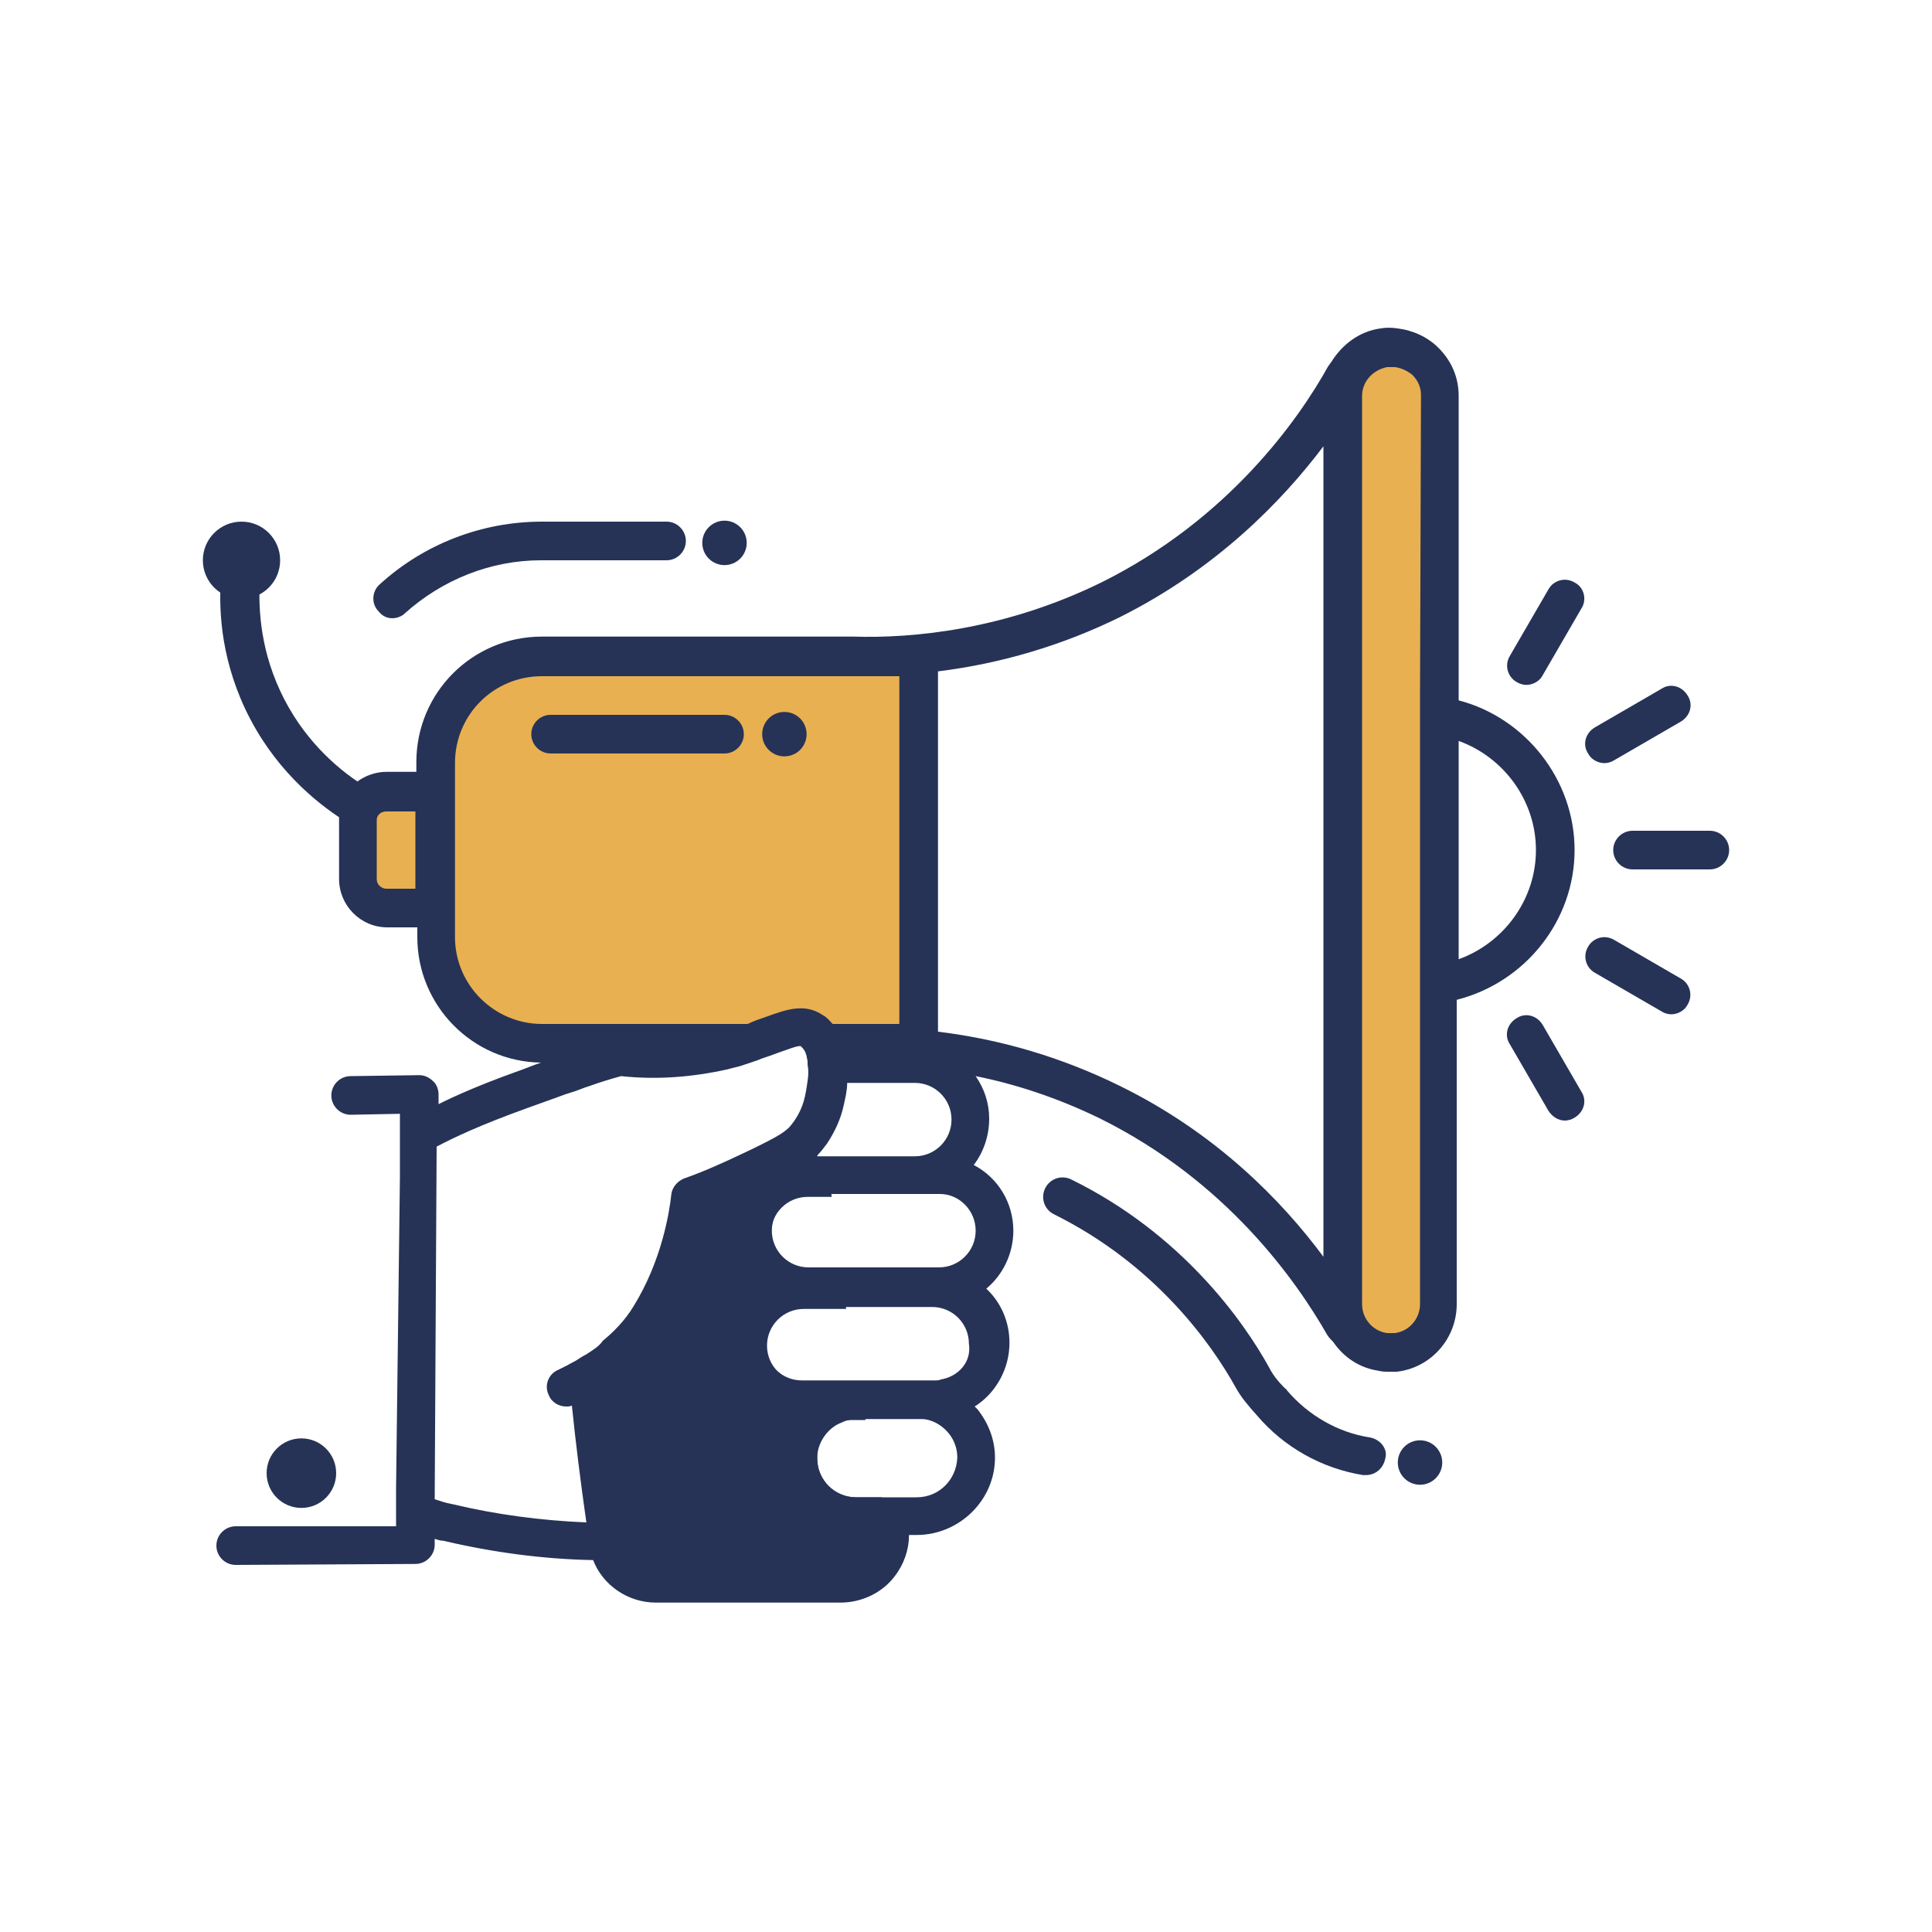
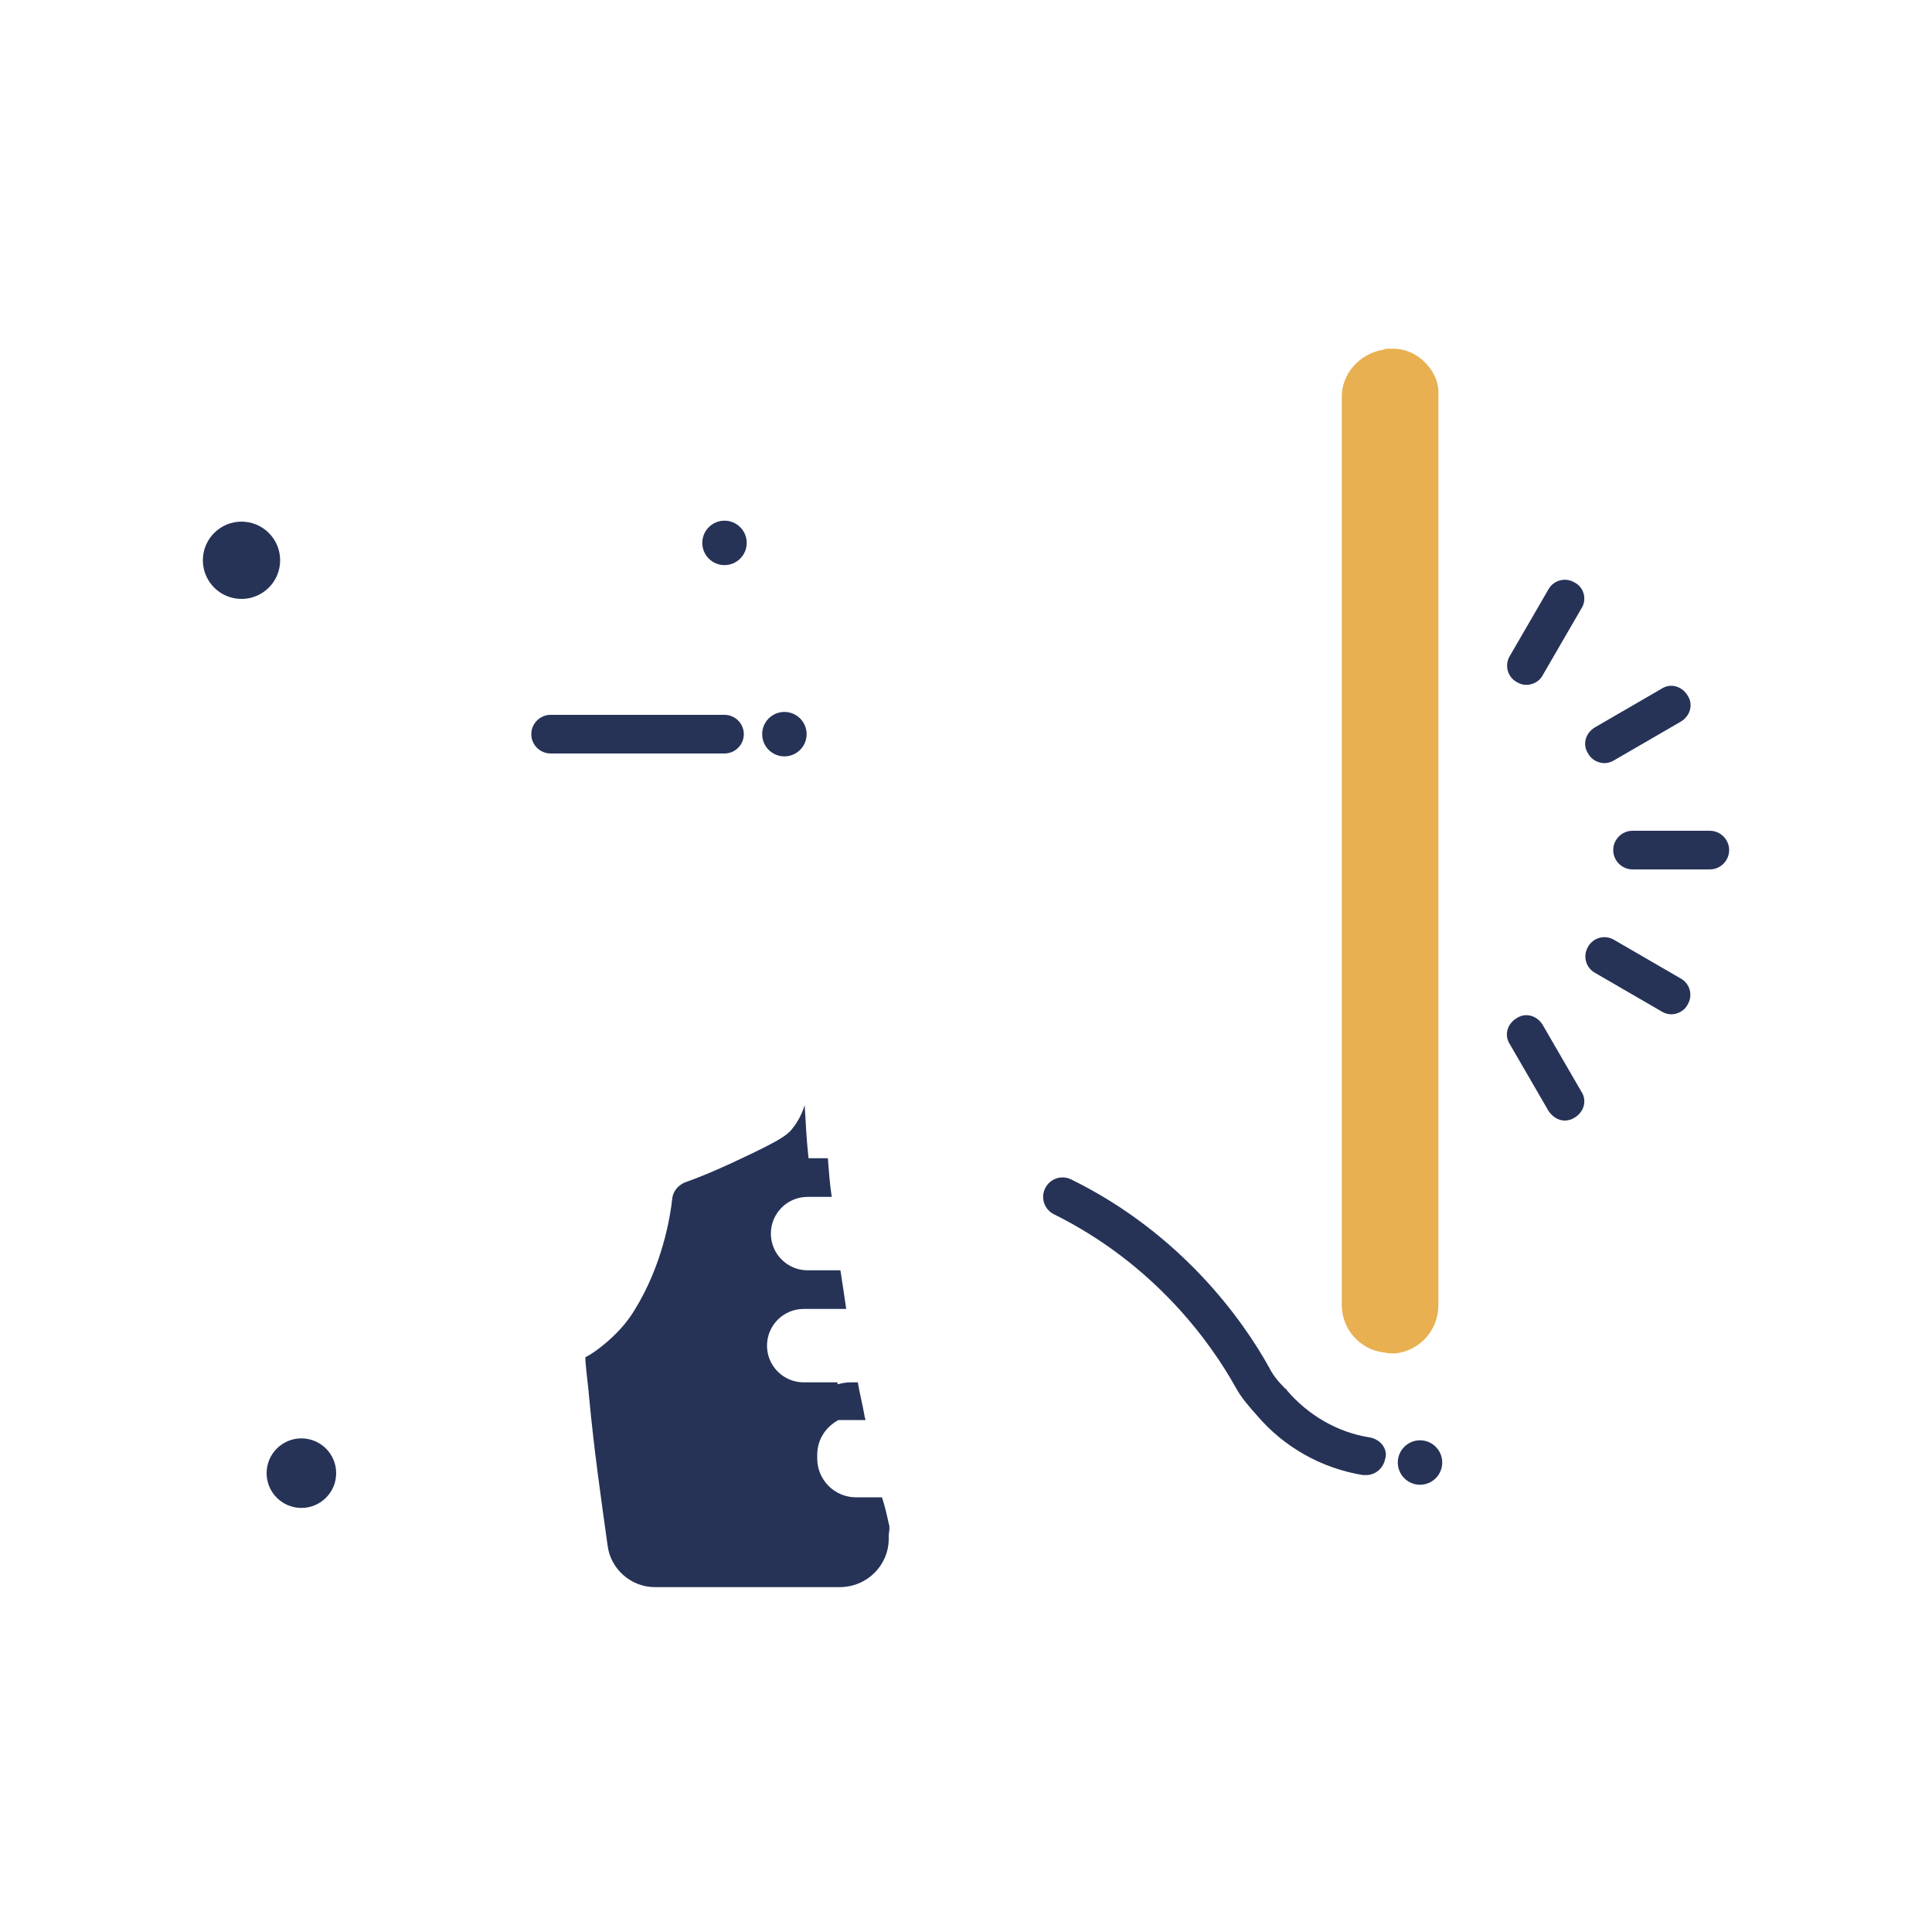
<svg xmlns="http://www.w3.org/2000/svg" version="1.1" id="Layer_1" x="0px" y="0px" viewBox="0 0 200 200" style="enable-background:new 0 0 200 200;" xml:space="preserve">
  <style type="text/css">
	.st0{fill:#E8B051;}
	.st1{fill:#263357;}
</style>
  <g>
-     <path class="st0" d="M45.1,79v3H40c-1.6,0-3,1.3-3,2.9V91c0,1.6,1.3,3,3,3h5.1v3c0,6.1,4.9,11,11,11h39V68h-39   C50,68,45.1,72.9,45.1,79z" />
    <path class="st1" d="M92,157.7c-0.2-0.9-0.4-1.8-0.7-2.7h-2.7c-2.2,0-4-1.8-4-4c0-0.1,0-0.2,0-0.3l0,0c0-0.1,0-0.1,0-0.1   c0-1.6,0.9-2.9,2.2-3.6h2.8l0,0c0-0.1-0.1-0.3-0.1-0.4c-0.2-1.2-0.5-2.3-0.7-3.5l0,0h-0.2c-0.2,0-0.4,0-0.6,0   c-0.4,0-0.9,0.1-1.3,0.2l0,0c0-0.1,0-0.1,0-0.2H86h-2.8c-2.1,0-3.8-1.7-3.8-3.8s1.7-3.8,3.8-3.8h4.4c-0.2-1.4-0.4-2.7-0.6-4h-3.4   c-2.1,0-3.8-1.7-3.8-3.8c0-2.1,1.7-3.8,3.8-3.8h2.5c-0.2-1.3-0.3-2.7-0.4-4h-2c-0.2-1.8-0.3-3.7-0.4-5.5c-0.3,1-0.8,1.9-1.5,2.7   c-0.3,0.3-0.7,0.6-1.4,1c-0.9,0.5-2.1,1.1-3.6,1.8l0,0c-1.9,0.9-3.9,1.8-5.9,2.5c-0.7,0.3-1.2,0.9-1.3,1.6c-0.2,1.9-1,6.9-3.9,11.6   c-0.9,1.5-2.1,2.7-3.2,3.6c-0.6,0.5-1.3,1-1.9,1.3c0,0.1,0,0.2,0,0.3c0.1,1.4,0.3,2.7,0.4,4c0.5,5.3,1.2,10.2,1.9,15.2   c0.3,2.4,2.4,4.3,4.9,4.3h19.1c2.9,0,5.1-2.3,5.1-5c0-0.2,0-0.3,0-0.4C92.1,158.2,92.1,158,92,157.7z" />
    <path class="st0" d="M147.5,37.5c-0.8-0.8-1.8-1.3-3-1.4c-0.2,0-0.4,0-0.6,0c-0.3,0-0.5,0-0.7,0.1c-2.4,0.4-4.3,2.4-4.3,4.9v94   c0,2.5,1.9,4.6,4.3,4.9c0.2,0,0.5,0.1,0.7,0.1s0.4,0,0.6,0c2.5-0.3,4.4-2.4,4.4-5V41C149,39.6,148.4,38.4,147.5,37.5z" />
    <g>
      <circle class="st1" cx="31.2" cy="152.5" r="3.6" />
      <circle class="st1" cx="147" cy="151.4" r="2.3" />
      <circle class="st1" cx="81.2" cy="76" r="2.3" />
      <path class="st1" d="M75,78c1.1,0,2-0.9,2-2s-0.9-2-2-2H57c-1.1,0-2,0.9-2,2s0.9,2,2,2H75z" />
      <path class="st1" d="M141.8,148.8c-3.3-0.5-6.4-2.3-8.6-4.9c0-0.1-0.1-0.1-0.2-0.2c-0.6-0.6-1.2-1.3-1.6-2.1    c-2.7-4.9-9.1-13.9-20.5-19.5c-1-0.5-2.2-0.1-2.7,0.9s-0.1,2.2,0.9,2.7c10.5,5.2,16.3,13.4,18.8,17.9c0.6,1.1,1.4,2,2.2,2.9    c2.8,3.3,6.7,5.5,11,6.2c0.1,0,0.2,0,0.3,0c1,0,1.8-0.7,2-1.7C143.7,150,142.9,149,141.8,148.8z" />
      <circle class="st1" cx="75" cy="56.2" r="2.3" />
-       <path class="st1" d="M40.6,64c0.5,0,1-0.2,1.3-0.5C45.8,60,50.8,58,56,58h13c1.1,0,2-0.9,2-2s-0.9-2-2-2H56.1    c-6.2,0-12.2,2.3-16.8,6.5c-0.8,0.7-0.9,2-0.1,2.8C39.6,63.8,40.1,64,40.6,64z" />
-       <path class="st1" d="M163,88c0-7.3-5.1-13.7-12-15.5V41c0-1.9-0.7-3.6-2.1-5c-1.1-1.1-2.6-1.8-4.2-2c-0.6-0.1-1.3-0.1-1.8,0    c-2.2,0.3-4,1.7-5.1,3.5c-0.1,0.1-0.2,0.3-0.3,0.4c-3.1,5.6-10.4,15.9-23.5,22.4c-10,4.9-19.5,5.8-25.7,5.6c-0.1,0-0.3,0-0.4,0    H56.1c-7.2,0-13,5.8-13,13v1H40c-1.1,0-2.2,0.4-3,1c-2.8-1.9-6.3-5.2-8.4-10.3c-1.9-4.6-1.9-8.9-1.6-11.7c0.1-1.1-0.7-2.1-1.8-2.2    c-1.1-0.1-2.1,0.7-2.2,1.8c-0.4,3.3-0.4,8.3,1.9,13.8c2.6,6.2,6.9,10.1,10.2,12.3c0,0.1,0,0.3,0,0.4v6c0,2.7,2.2,5,5,5h3.1v1    c0,7.1,5.7,12.9,12.8,13c-0.9,0.3-1.8,0.7-2.7,1c-3.6,1.3-6.1,2.4-7.9,3.3v-1c0-0.5-0.2-1.1-0.6-1.4c-0.4-0.4-0.9-0.6-1.4-0.6    l-7.1,0.1c-1.1,0-2,0.9-2,2s0.9,2,2,2l5.1-0.1v1.2v5.3L41,154.1v3.9h-1H24.4c-1.1,0-2,0.9-2,2s0.9,2,2,2l0,0l18.6-0.1    c1.1,0,2-0.9,2-2v-0.6c0.3,0.1,0.6,0.2,0.9,0.2c5.1,1.2,10.3,1.9,15.5,2c1,2.6,3.6,4.4,6.5,4.4H87c2.2,0,4.3-1,5.6-2.7    c1-1.3,1.5-2.8,1.5-4.3h0.8c4.4,0,8.1-3.6,8.1-8c0-1.9-0.7-3.6-1.8-5c-0.1-0.1-0.2-0.2-0.3-0.3c0.1-0.1,0.2-0.1,0.3-0.2    c2-1.4,3.3-3.8,3.3-6.4c0-2.2-0.9-4.2-2.4-5.6c1.7-1.4,2.8-3.6,2.8-6c0-2.9-1.6-5.5-4.1-6.8c1-1.3,1.6-3,1.6-4.8    c0-1.6-0.5-3.1-1.4-4.4c4,0.8,8.4,2.2,12.9,4.4c13.1,6.5,20.3,16.8,23.5,22.4c0.2,0.3,0.4,0.5,0.6,0.7c1.1,1.6,2.7,2.7,4.7,3    c0.4,0.1,0.7,0.1,1.1,0.1c0.1,0,0.3,0,0.4,0h0.2c0.1,0,0.2,0,0.2,0c3.5-0.4,6.2-3.4,6.2-7v-31.5C157.9,101.7,163,95.3,163,88z     M40,92c-0.5,0-1-0.4-1-1v-4.9v-1.2c0-0.5,0.4-0.9,1-0.9h0.4H43v8H40z M47.1,97v-1.1V80.1V79c0-5,4-9,9-9h37v36h-6.9    c-0.3-0.3-0.6-0.7-1-0.9c-1.9-1.3-3.8-0.6-6,0.2c-0.6,0.2-1.2,0.4-1.8,0.7H56.1C51.2,106,47.1,102,47.1,97z M97.4,142.8    c-0.2,0.1-0.4,0.1-0.7,0.1h-1.6c-0.1,0-0.2,0-0.3,0h-4.1h-2.2c-0.1,0-0.2,0-0.4,0H83c-2.1,0-3.8-1.7-3.8-3.8s1.7-3.8,3.8-3.8h0.4    h1.9h4h7.2c2.1,0,3.8,1.7,3.8,3.8C100.6,141,99.2,142.5,97.4,142.8z M84.7,119.5c0.3-0.3,0.6-0.7,0.9-1.1c0.8-1.2,1.4-2.5,1.7-3.8    c0.2-0.9,0.4-1.7,0.4-2.5h7c2.1,0,3.8,1.7,3.8,3.8c0,2.1-1.7,3.8-3.8,3.8h-7h-3.1C84.6,119.6,84.7,119.5,84.7,119.5z M60.7,140.2    c-0.4,0.2-0.7,0.4-1,0.6c-0.3,0.2-0.6,0.3-0.9,0.5c-0.4,0.2-0.8,0.4-1,0.5c-1,0.4-1.5,1.6-1,2.6c0.3,0.8,1.1,1.2,1.8,1.2    c0.2,0,0.4,0,0.6-0.1c0.4,3.9,0.9,7.9,1.5,12.1c-4.7-0.2-9.3-0.8-13.9-1.9c-0.6-0.1-1.2-0.3-1.8-0.5l0.2-36.5    c1.7-0.9,4.4-2.2,9.4-4c0.8-0.3,1.7-0.6,2.5-0.9c0.6-0.2,1.3-0.5,2-0.7s1.3-0.5,2-0.7c1.1-0.4,2.1-0.7,3.2-1    c3.7,0.4,7.4,0.1,11-0.7c0.7-0.2,1.3-0.3,1.8-0.5c0.3-0.1,0.6-0.2,0.9-0.3c0.3-0.1,0.6-0.2,0.8-0.3c0.6-0.2,1.2-0.4,1.7-0.6    c0.9-0.3,2.1-0.8,2.4-0.7c0.1,0.1,0.3,0.3,0.4,0.5c0.1,0.1,0.1,0.3,0.2,0.5c0,0.2,0.1,0.4,0.1,0.6c0,0.1,0,0.2,0,0.3    c0.1,0.5,0.1,1.1,0,1.7c-0.1,0.7-0.2,1.4-0.4,2.1c-0.3,1-0.8,1.9-1.5,2.7c-0.3,0.3-0.7,0.6-1.4,1c-0.9,0.5-2.1,1.1-3.6,1.8l0,0    c-1.9,0.9-3.9,1.8-5.9,2.5c-0.7,0.3-1.2,0.9-1.3,1.6c-0.2,1.9-1,6.9-3.9,11.6c-0.9,1.5-2.1,2.7-3.2,3.6    C62,139.4,61.3,139.8,60.7,140.2z M89.5,160.8c-0.6,0.8-1.5,1.2-2.4,1.2H68c-0.5,0-1-0.1-1.4-0.4c-0.8-0.4-1.4-1.2-1.5-2.2    c-0.1-0.6-0.2-1.2-0.3-1.8c-0.7-5.1-1.3-9.7-1.7-14.2c2.6-1.7,4.7-3.7,6.2-6.1c2.8-4.6,3.9-9.3,4.3-12c1-0.4,2-0.9,3.1-1.3    c-0.5,1-0.8,2.2-0.8,3.4c0,2.2,0.9,4.2,2.4,5.6c-1.7,1.4-2.8,3.6-2.8,6c0,3.7,2.7,6.9,6.2,7.6c0.1,0,0.2,0,0.2,0    c-0.1,0.1-0.2,0.3-0.2,0.4c-0.6,1.1-0.9,2.4-0.9,3.8c0,4.4,3.6,8,8,8h1.5C90.1,159.6,89.9,160.3,89.5,160.8z M94.9,155h-1.5h-4.1    h-0.7c-2.2,0-4-1.8-4-4c0-0.1,0-0.2,0-0.3l0,0c0.1-1.4,1-2.7,2.2-3.3c0.2-0.1,0.5-0.2,0.7-0.3c0.3-0.1,0.5-0.1,0.8-0.2h3.4h3.7    c0.6,0,1.1,0.2,1.5,0.4c1.3,0.7,2.2,2,2.2,3.6C99,153.2,97.2,155,94.9,155z M101,127.4c0,2.1-1.7,3.8-3.8,3.8h-0.4H89h-4h-1.3    c-2.1,0-3.8-1.7-3.8-3.8c0-2.1,1.7-3.8,3.8-3.8h0.2h0.3h4h6.7h2.4C99.3,123.6,101,125.3,101,127.4z M137,76.5v23v30.6    c-4.3-5.8-11.1-12.8-21.1-17.7c-5.9-2.9-12.2-4.8-18.8-5.6V69.5c6.5-0.8,12.9-2.7,18.8-5.6c10-5,16.8-12,21.1-17.7L137,76.5    L137,76.5z M147,72v4v24v4v31c0,1.5-1.1,2.8-2.6,3c-0.1,0-0.2,0-0.2,0H144c-0.1,0-0.3,0-0.4,0c-1.5-0.2-2.6-1.5-2.6-3v-32.2V73.2    V41c0-1.5,1.1-2.7,2.6-3c0.1,0,0.3,0,0.4,0c0.1,0,0.2,0,0.4,0c0.7,0.1,1.3,0.4,1.8,0.8c0.6,0.6,0.9,1.3,0.9,2.1L147,72L147,72z     M151,99.3V76.7c4.7,1.7,8,6.2,8,11.3C159,93.1,155.7,97.6,151,99.3z" />
      <path class="st1" d="M163,60.3c-1-0.6-2.2-0.2-2.7,0.7l-4,6.9c-0.6,1-0.2,2.2,0.7,2.7c0.3,0.2,0.7,0.3,1,0.3c0.7,0,1.4-0.4,1.7-1    l4-6.9C164.3,62.1,164,60.8,163,60.3z" />
      <path class="st1" d="M166.1,79c0.3,0,0.7-0.1,1-0.3l6.9-4c1-0.6,1.3-1.8,0.7-2.7c-0.6-1-1.8-1.3-2.7-0.7l-6.9,4    c-1,0.6-1.3,1.8-0.7,2.7C164.7,78.6,165.4,79,166.1,79z" />
      <path class="st1" d="M177,86h-8c-1.1,0-2,0.9-2,2s0.9,2,2,2h8c1.1,0,2-0.9,2-2S178.1,86,177,86z" />
      <path class="st1" d="M174,101.3l-6.9-4c-1-0.6-2.2-0.2-2.7,0.7c-0.6,1-0.2,2.2,0.7,2.7l6.9,4c0.3,0.2,0.7,0.3,1,0.3    c0.7,0,1.4-0.4,1.7-1C175.3,103,174.9,101.8,174,101.3z" />
      <path class="st1" d="M159.7,106.1c-0.6-1-1.8-1.3-2.7-0.7c-1,0.6-1.3,1.8-0.7,2.7l4,6.9c0.4,0.6,1,1,1.7,1c0.3,0,0.7-0.1,1-0.3    c1-0.6,1.3-1.8,0.7-2.7L159.7,106.1z" />
    </g>
    <circle class="st1" cx="25" cy="58" r="4" />
  </g>
</svg>